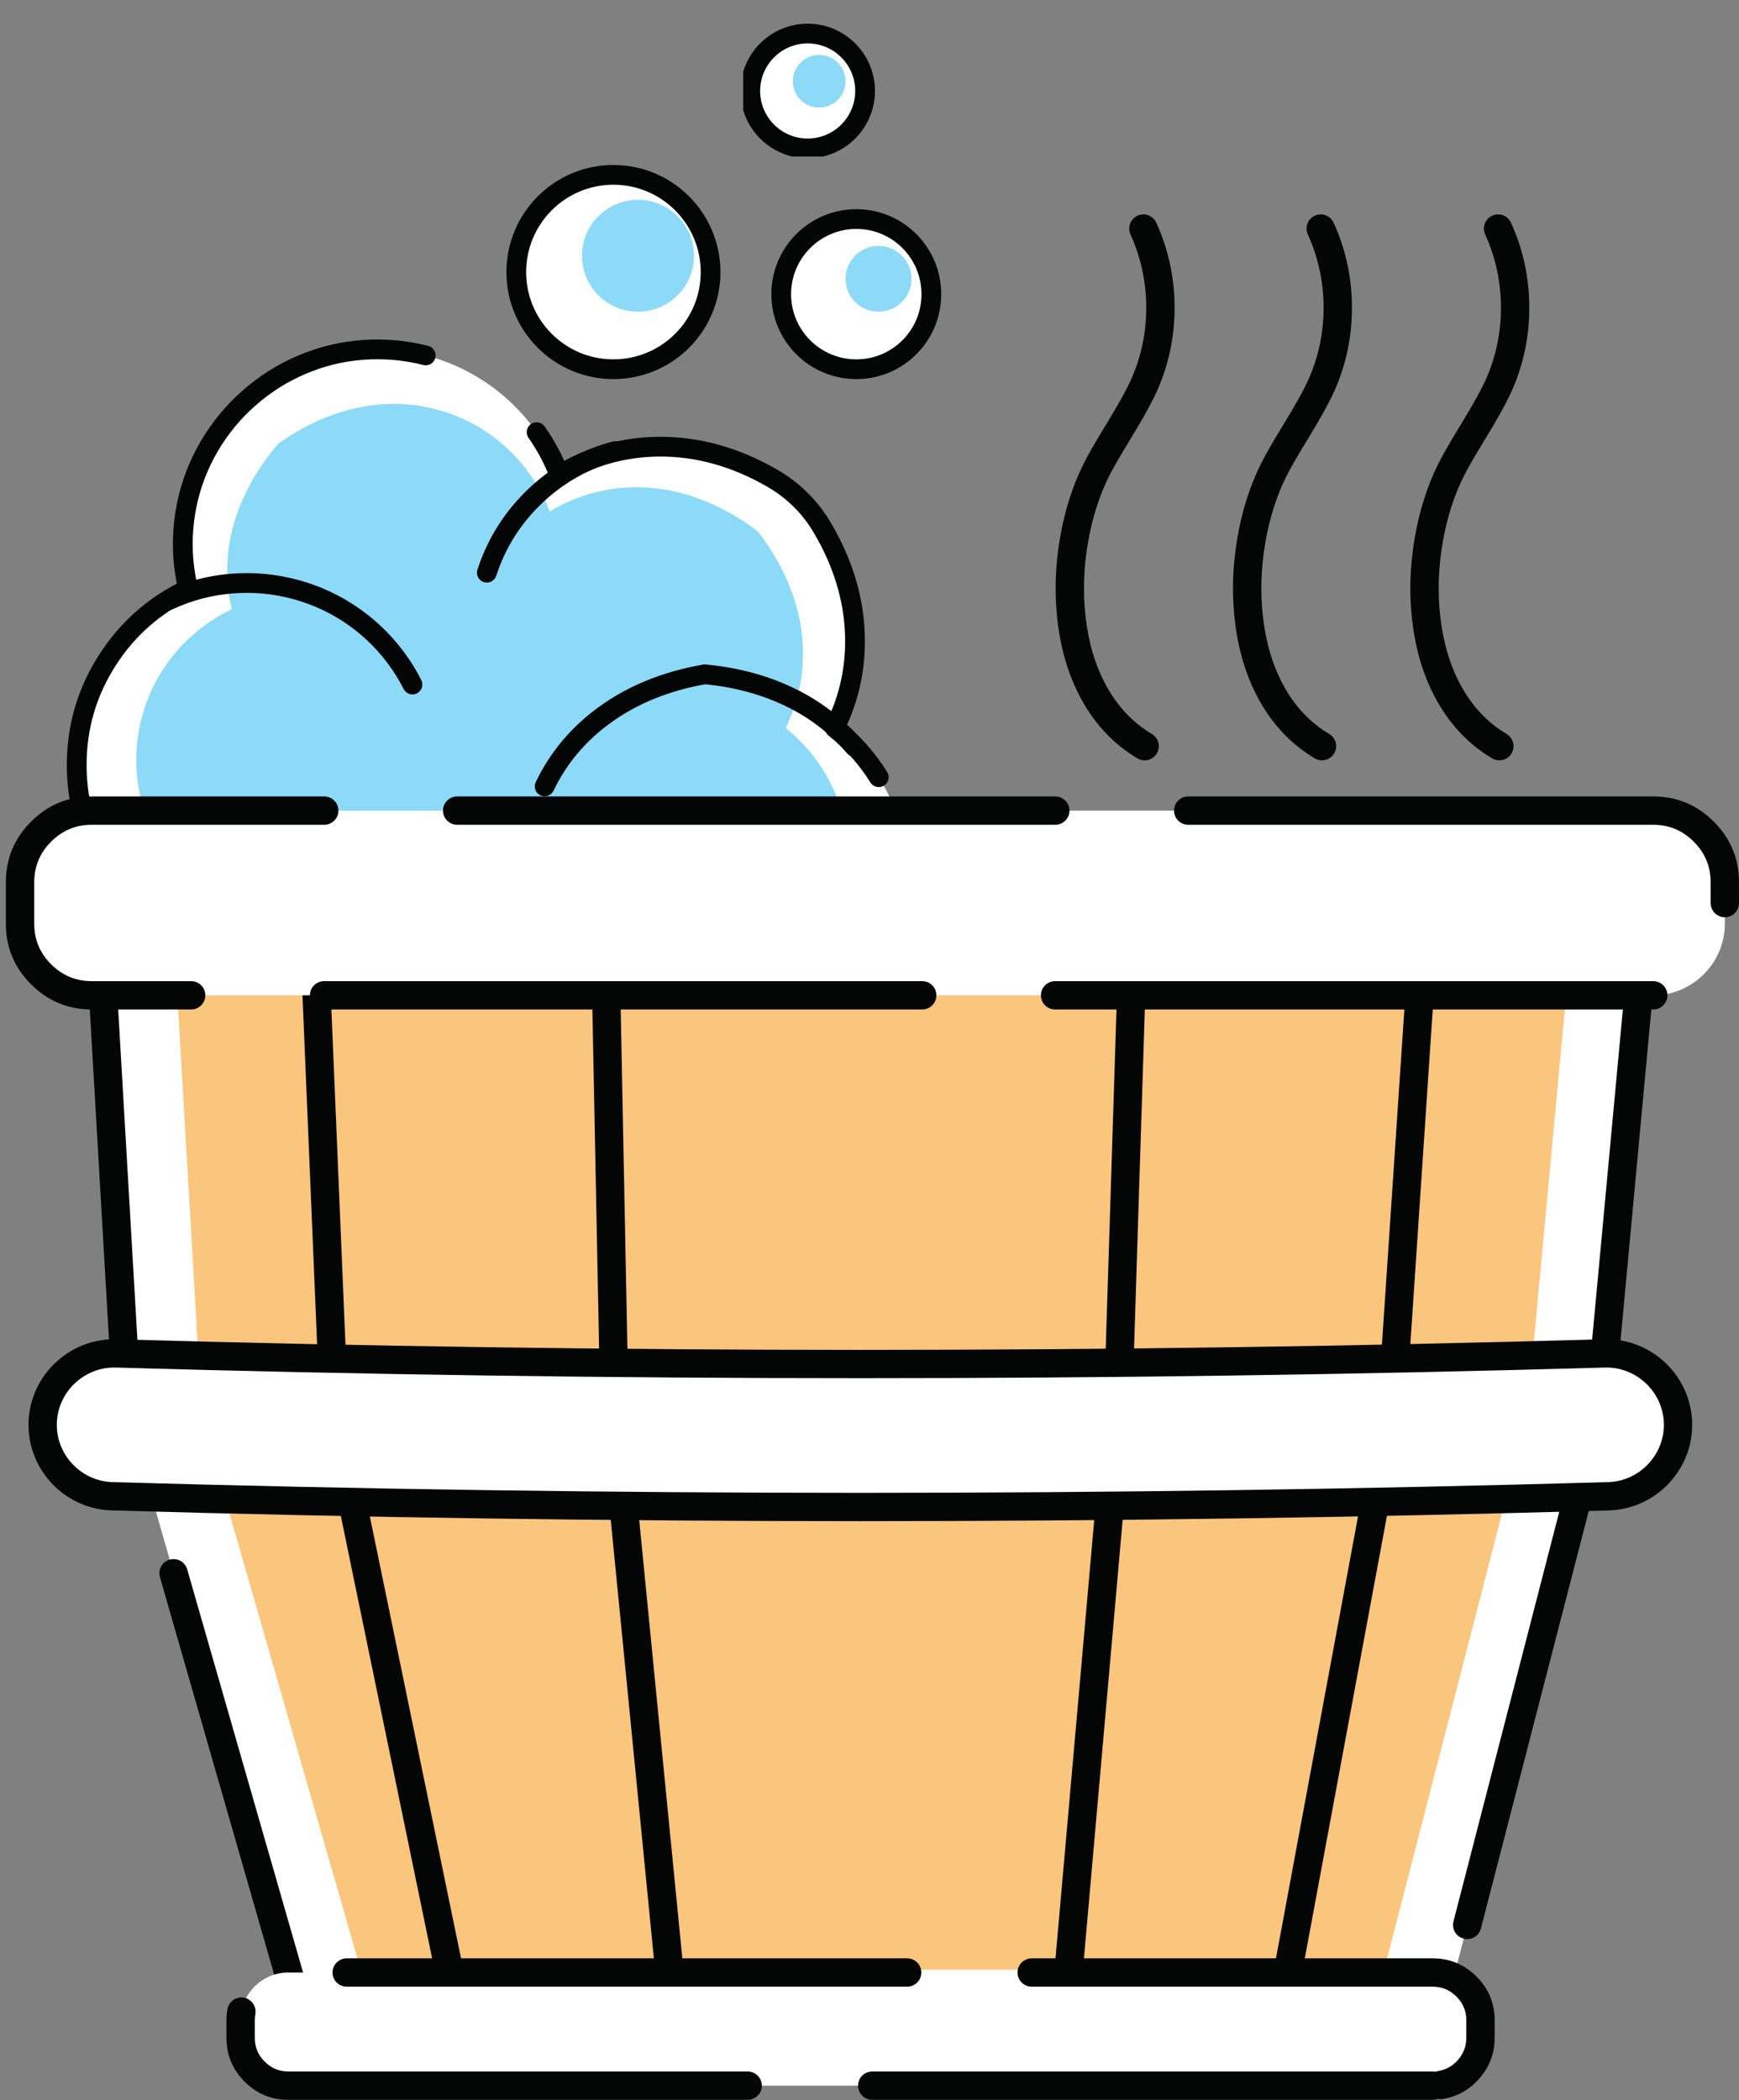
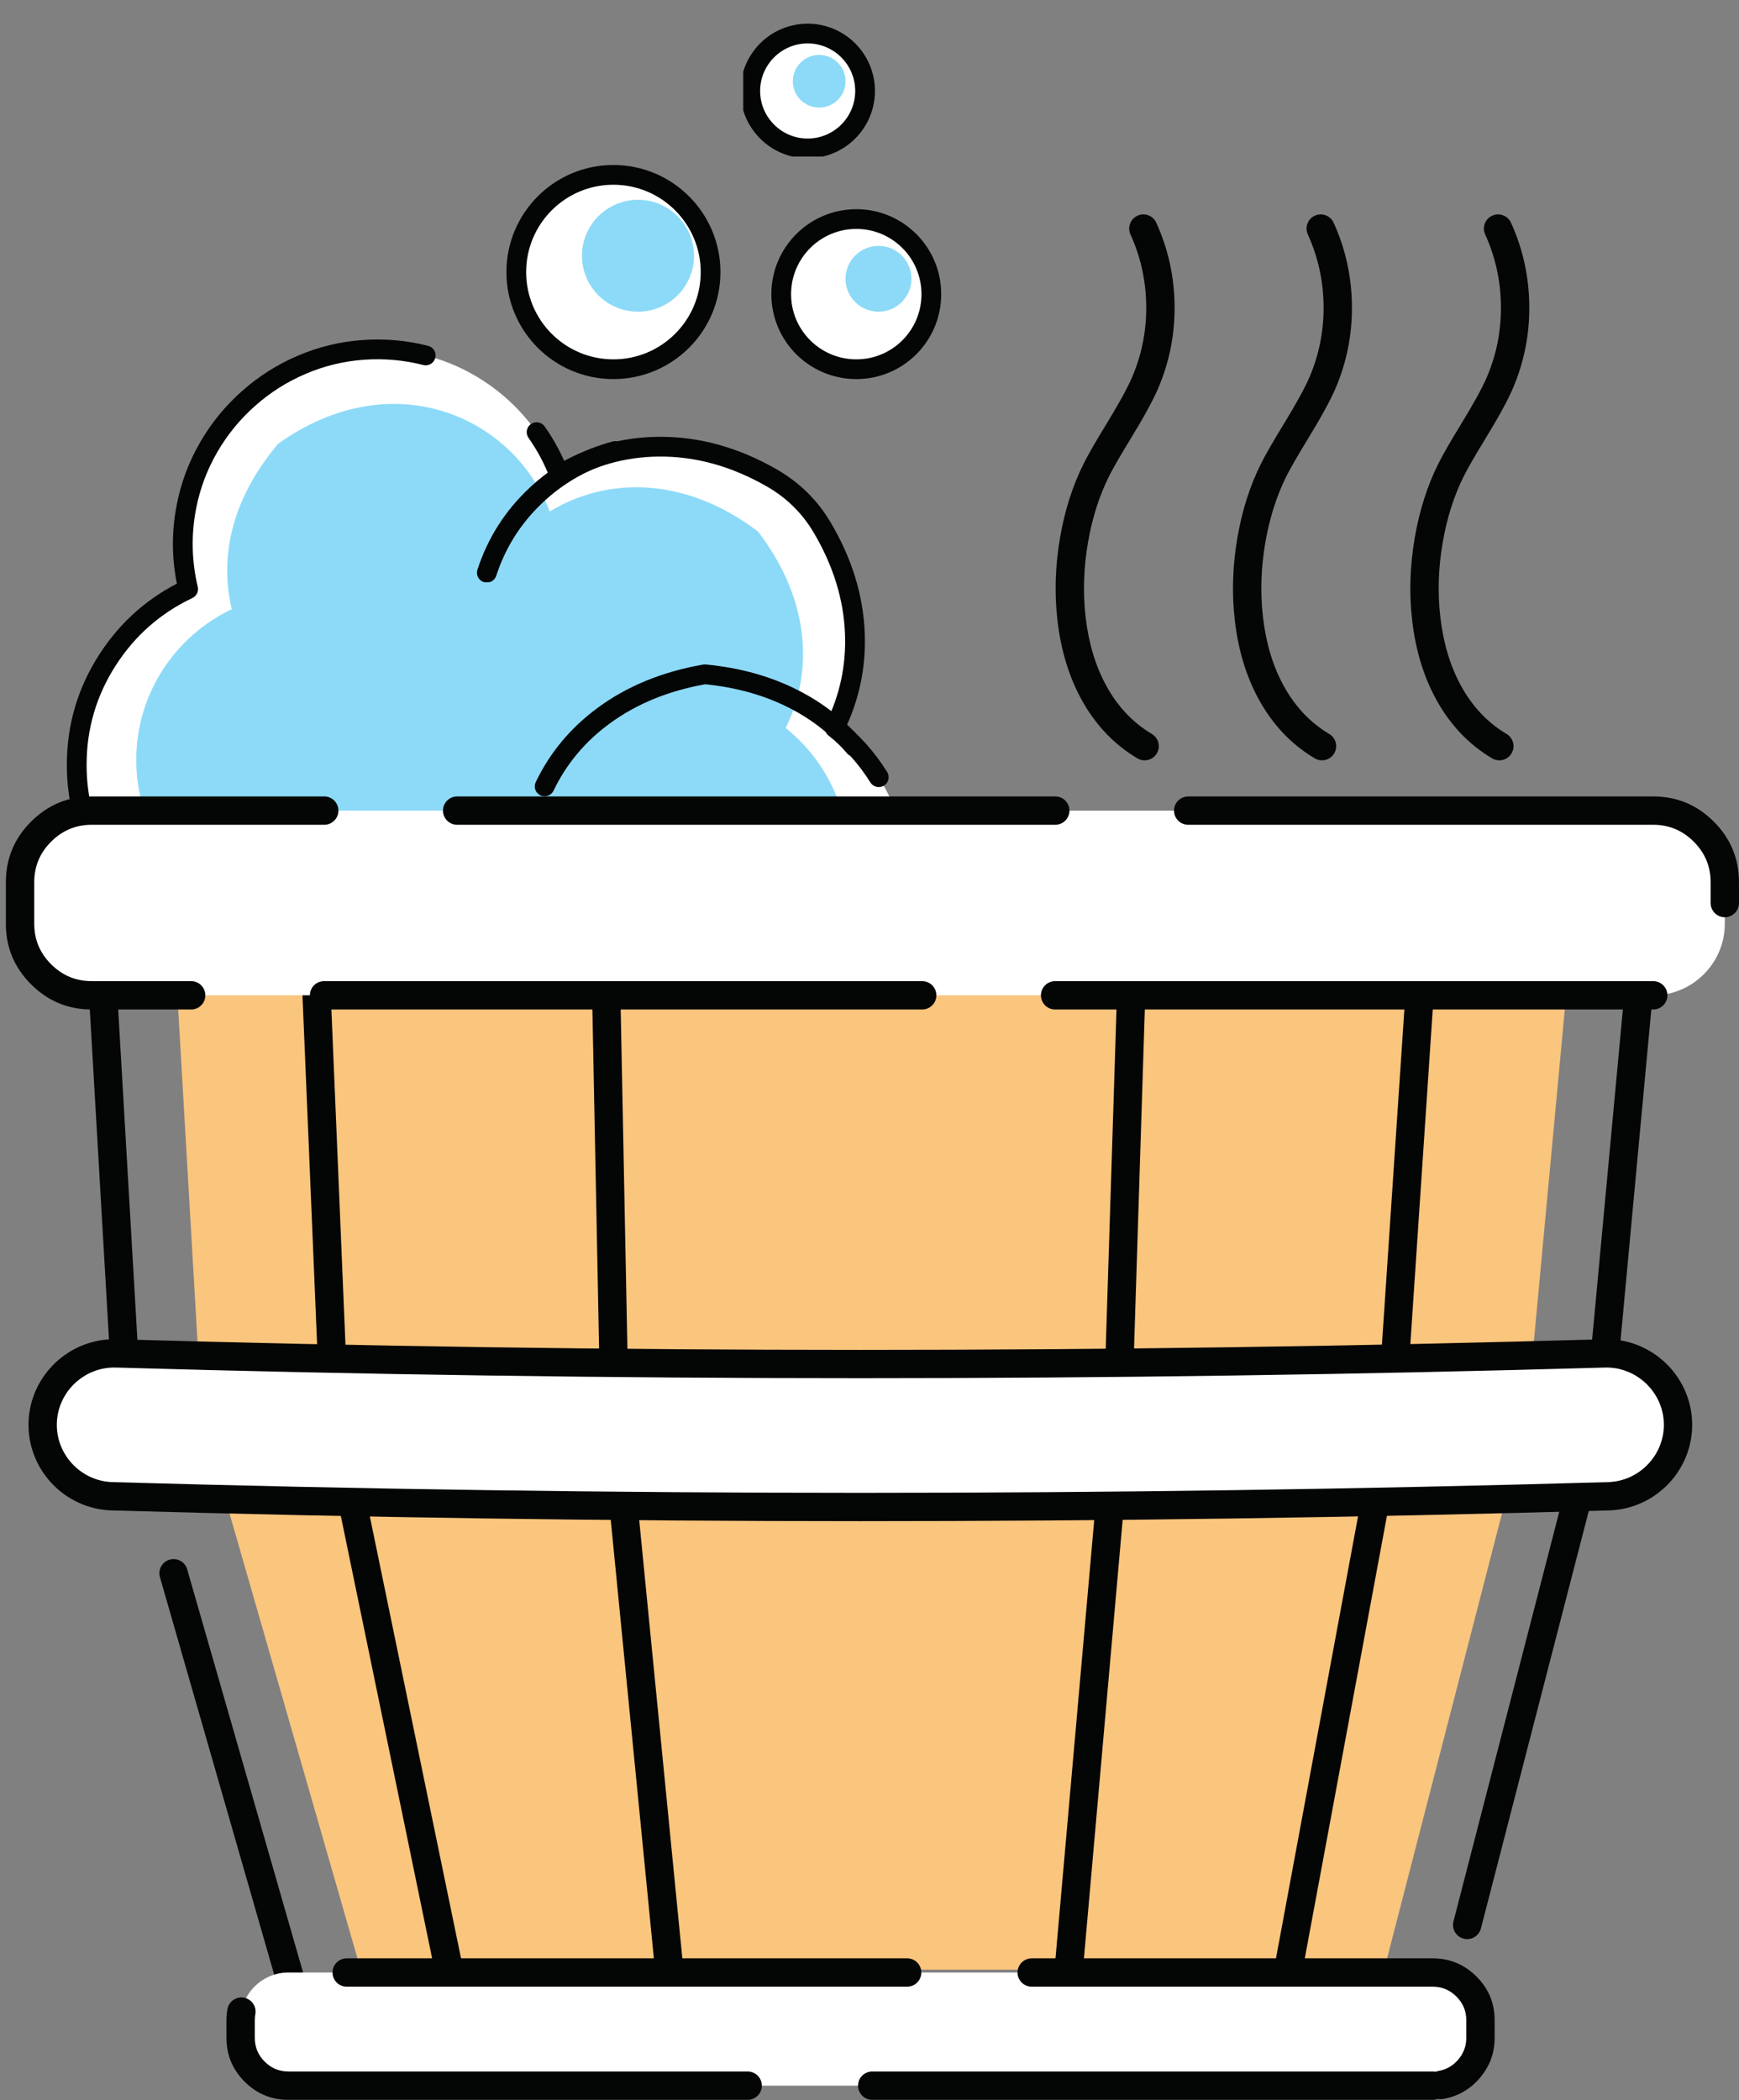
<svg xmlns="http://www.w3.org/2000/svg" zoomAndPan="magnify" preserveAspectRatio="xMidYMid meet" version="1.0" viewBox="139.85 74.38 529.15 638.87">
  <rect x="139.85" y="74.38" width="529.15" height="638.87" fill="#808080" stroke="none" />
  <defs>
    <clipPath id="ea169fb0e6">
      <path d="M 366 81 L 408 81 L 408 122 L 366 122 Z M 366 81 " clip-rule="nonzero" />
    </clipPath>
    <clipPath id="9a08d1dae3">
      <path d="M 141.16 316 L 669 316 L 669 382 L 141.16 382 Z M 141.16 316 " clip-rule="nonzero" />
    </clipPath>
    <clipPath id="aaddc6f935">
      <path d="M 208 670 L 595 670 L 595 713.25 L 208 713.25 Z M 208 670 " clip-rule="nonzero" />
    </clipPath>
  </defs>
  <path fill="#040505" d="M 490.348 297.648 C 484.535 294.191 479.895 289.266 476.418 282.875 C 473.18 276.918 471.105 270.02 470.191 262.168 C 469.332 254.762 469.566 247.188 470.898 239.438 C 472.188 231.926 474.344 225.168 477.363 219.152 C 478.609 216.676 480.73 212.996 483.715 208.117 C 487.793 201.457 490.617 196.309 492.195 192.664 C 495.66 184.637 497.344 176.195 497.254 167.34 C 497.16 158.492 495.305 150.09 491.688 142.125 C 491.57 141.867 491.43 141.625 491.266 141.395 C 491.098 141.164 490.914 140.953 490.707 140.762 C 490.5 140.566 490.277 140.395 490.035 140.246 C 489.793 140.098 489.543 139.973 489.277 139.871 C 489.012 139.773 488.738 139.699 488.461 139.656 C 488.18 139.609 487.898 139.59 487.617 139.602 C 487.332 139.609 487.055 139.648 486.777 139.711 C 486.504 139.777 486.234 139.867 485.977 139.984 C 485.719 140.102 485.477 140.242 485.246 140.406 C 485.016 140.57 484.805 140.758 484.609 140.965 C 484.418 141.172 484.246 141.395 484.098 141.633 C 483.945 141.875 483.824 142.129 483.723 142.391 C 483.625 142.656 483.551 142.93 483.504 143.207 C 483.457 143.488 483.441 143.77 483.449 144.051 C 483.461 144.336 483.496 144.613 483.562 144.891 C 483.625 145.164 483.715 145.434 483.832 145.691 C 486.949 152.551 488.547 159.797 488.625 167.43 C 488.707 175.066 487.258 182.34 484.277 189.242 C 482.863 192.516 480.223 197.305 476.359 203.617 C 473.246 208.699 471.012 212.59 469.652 215.289 C 466.25 222.062 463.832 229.629 462.395 237.98 C 460.926 246.543 460.668 254.938 461.625 263.164 C 462.664 272.117 465.07 280.059 468.836 286.988 C 473.066 294.77 478.766 300.789 485.934 305.055 C 486.18 305.199 486.434 305.32 486.699 305.414 C 486.969 305.508 487.242 305.578 487.52 305.617 C 487.801 305.656 488.082 305.672 488.367 305.656 C 488.648 305.641 488.926 305.598 489.203 305.531 C 489.477 305.461 489.742 305.363 489.996 305.242 C 490.254 305.121 490.496 304.977 490.723 304.805 C 490.949 304.637 491.156 304.445 491.348 304.238 C 491.535 304.027 491.703 303.801 491.848 303.555 C 491.992 303.312 492.113 303.059 492.207 302.793 C 492.301 302.523 492.371 302.25 492.41 301.973 C 492.449 301.691 492.465 301.41 492.449 301.129 C 492.434 300.844 492.391 300.566 492.32 300.293 C 492.254 300.02 492.156 299.754 492.035 299.496 C 491.914 299.242 491.766 299 491.598 298.773 C 491.43 298.547 491.238 298.34 491.027 298.148 C 490.816 297.961 490.59 297.793 490.348 297.648 Z M 490.348 297.648 " fill-opacity="1" fill-rule="nonzero" />
  <path fill="#040505" d="M 544.316 297.648 C 538.504 294.191 533.859 289.266 530.387 282.875 C 527.148 276.918 525.074 270.02 524.16 262.168 C 523.297 254.762 523.535 247.188 524.863 239.438 C 526.156 231.926 528.309 225.168 531.328 219.152 C 532.578 216.676 534.695 212.996 537.684 208.117 C 541.758 201.457 544.586 196.309 546.164 192.664 C 549.625 184.637 551.312 176.195 551.219 167.34 C 551.129 158.492 549.273 150.09 545.656 142.125 C 545.539 141.867 545.398 141.625 545.23 141.395 C 545.066 141.164 544.883 140.953 544.676 140.762 C 544.469 140.566 544.242 140.395 544.004 140.246 C 543.762 140.098 543.508 139.973 543.246 139.871 C 542.98 139.773 542.707 139.699 542.426 139.656 C 542.148 139.609 541.867 139.59 541.582 139.602 C 541.301 139.609 541.02 139.648 540.746 139.711 C 540.469 139.777 540.203 139.867 539.945 139.984 C 539.688 140.102 539.441 140.242 539.215 140.406 C 538.984 140.57 538.77 140.758 538.578 140.965 C 538.383 141.172 538.215 141.395 538.062 141.633 C 537.914 141.875 537.789 142.129 537.691 142.391 C 537.59 142.656 537.52 142.93 537.473 143.207 C 537.426 143.488 537.406 143.77 537.418 144.051 C 537.426 144.336 537.465 144.613 537.527 144.891 C 537.594 145.164 537.684 145.434 537.801 145.691 C 540.918 152.551 542.516 159.797 542.594 167.43 C 542.672 175.066 541.223 182.34 538.246 189.242 C 536.828 192.516 534.191 197.305 530.324 203.617 C 527.215 208.699 524.98 212.59 523.621 215.289 C 520.215 222.062 517.797 229.629 516.363 237.98 C 514.891 246.543 514.633 254.938 515.59 263.164 C 516.633 272.117 519.035 280.059 522.805 286.988 C 527.035 294.77 532.734 300.789 539.902 305.055 C 540.145 305.199 540.402 305.32 540.668 305.414 C 540.934 305.508 541.207 305.578 541.488 305.617 C 541.77 305.656 542.051 305.672 542.332 305.656 C 542.617 305.641 542.895 305.598 543.168 305.531 C 543.445 305.461 543.711 305.363 543.965 305.242 C 544.219 305.121 544.461 304.977 544.688 304.805 C 544.914 304.637 545.125 304.445 545.312 304.238 C 545.504 304.027 545.672 303.801 545.816 303.555 C 545.961 303.312 546.078 303.059 546.176 302.793 C 546.27 302.523 546.336 302.25 546.379 301.973 C 546.418 301.691 546.43 301.41 546.418 301.129 C 546.402 300.844 546.359 300.566 546.289 300.293 C 546.219 300.02 546.125 299.754 546.004 299.496 C 545.879 299.242 545.734 299 545.566 298.773 C 545.395 298.547 545.207 298.34 544.996 298.148 C 544.785 297.961 544.559 297.793 544.316 297.648 Z M 544.316 297.648 " fill-opacity="1" fill-rule="nonzero" />
  <path fill="#040505" d="M 598.281 297.648 C 592.473 294.191 587.828 289.266 584.352 282.875 C 581.113 276.918 579.039 270.02 578.129 262.168 C 577.266 254.762 577.5 247.188 578.832 239.438 C 580.121 231.926 582.277 225.168 585.297 219.152 C 586.547 216.676 588.664 212.996 591.652 208.117 C 595.727 201.457 598.555 196.309 600.129 192.664 C 603.594 184.637 605.277 176.195 605.188 167.34 C 605.094 158.492 603.242 150.09 599.621 142.125 C 599.508 141.867 599.363 141.625 599.199 141.395 C 599.035 141.164 598.848 140.953 598.641 140.762 C 598.434 140.566 598.211 140.395 597.969 140.246 C 597.73 140.098 597.477 139.973 597.211 139.871 C 596.945 139.773 596.676 139.699 596.395 139.656 C 596.117 139.609 595.836 139.59 595.551 139.602 C 595.27 139.609 594.988 139.648 594.715 139.711 C 594.438 139.777 594.172 139.867 593.914 139.984 C 593.656 140.102 593.41 140.242 593.18 140.406 C 592.949 140.57 592.738 140.758 592.547 140.965 C 592.352 141.172 592.18 141.395 592.031 141.633 C 591.883 141.875 591.758 142.129 591.656 142.391 C 591.559 142.656 591.484 142.93 591.441 143.207 C 591.395 143.488 591.375 143.77 591.387 144.051 C 591.395 144.336 591.43 144.613 591.496 144.891 C 591.559 145.164 591.652 145.434 591.77 145.691 C 594.883 152.551 596.48 159.797 596.562 167.43 C 596.641 175.066 595.191 182.34 592.215 189.242 C 590.797 192.516 588.156 197.305 584.293 203.617 C 581.184 208.699 578.945 212.59 577.586 215.289 C 574.184 222.062 571.766 229.629 570.332 237.98 C 568.859 246.543 568.602 254.938 569.559 263.164 C 570.602 272.117 573.004 280.059 576.773 286.988 C 581.004 294.77 586.703 300.789 593.871 305.055 C 594.113 305.199 594.367 305.32 594.637 305.414 C 594.902 305.508 595.176 305.578 595.457 305.617 C 595.738 305.656 596.02 305.672 596.301 305.656 C 596.582 305.641 596.863 305.598 597.137 305.531 C 597.41 305.461 597.676 305.363 597.934 305.242 C 598.188 305.121 598.43 304.977 598.656 304.805 C 598.883 304.637 599.09 304.445 599.281 304.238 C 599.473 304.027 599.637 303.801 599.781 303.555 C 599.926 303.312 600.047 303.059 600.141 302.793 C 600.238 302.523 600.305 302.25 600.344 301.973 C 600.387 301.691 600.398 301.41 600.383 301.129 C 600.367 300.844 600.328 300.566 600.258 300.293 C 600.188 300.02 600.094 299.754 599.969 299.496 C 599.848 299.242 599.703 299 599.535 298.773 C 599.363 298.547 599.176 298.34 598.965 298.148 C 598.754 297.961 598.527 297.793 598.281 297.648 Z M 598.281 297.648 " fill-opacity="1" fill-rule="nonzero" />
  <path fill="#ffffff" d="M 163.195 307.062 C 163.195 283.461 177.066 263.062 197.098 253.574 C 195.227 245.676 194.875 237.207 196.59 228.418 C 201.668 202.438 224.02 182.641 250.461 180.801 C 277.574 178.93 301.098 195.301 310.051 218.871 C 327.699 208.117 351.383 206.34 374.809 219.82 C 381.062 223.438 386.332 228.609 390.016 234.828 C 402.906 256.59 402.398 278.543 393.824 295.77 C 407.445 306.586 416.176 323.305 416.176 342.02 C 416.176 365.305 402.715 385.449 383.16 395.094 C 372.047 405.531 357.16 411.973 340.809 411.973 L 251.984 411.973 C 220.242 411.973 193.891 387.734 190.496 356.898 C 174.082 346.398 163.195 328 163.195 307.062 " fill-opacity="1" fill-rule="nonzero" />
  <path fill="#040505" d="M 300.664 207.559 C 303.375 211.414 305.57 215.543 307.238 219.938 C 307.379 220.309 307.586 220.641 307.859 220.93 C 308.133 221.219 308.453 221.449 308.816 221.609 C 309.18 221.773 309.559 221.863 309.957 221.875 C 310.355 221.887 310.742 221.82 311.117 221.68 C 311.289 221.613 311.457 221.531 311.613 221.438 C 320.398 216.082 329.957 213.359 340.289 213.262 C 351.504 213.156 362.512 216.211 373.309 222.426 C 379.258 225.867 383.965 230.512 387.43 236.359 C 393.367 246.387 396.547 256.641 396.965 267.117 C 397.348 276.742 395.402 285.848 391.133 294.43 C 390.98 294.738 390.883 295.062 390.84 295.406 C 390.801 295.746 390.816 296.086 390.891 296.422 C 390.965 296.758 391.094 297.07 391.277 297.363 C 391.457 297.652 391.684 297.906 391.953 298.121 C 397.023 302.145 401.27 306.902 404.695 312.391 C 404.906 312.727 405.176 313.012 405.5 313.242 C 405.824 313.477 406.18 313.637 406.566 313.727 C 406.957 313.816 407.348 313.828 407.738 313.762 C 408.133 313.695 408.5 313.559 408.836 313.348 C 409.176 313.137 409.461 312.867 409.691 312.543 C 409.926 312.219 410.086 311.863 410.176 311.477 C 410.266 311.09 410.277 310.699 410.211 310.305 C 410.145 309.91 410.008 309.547 409.797 309.207 C 406.004 303.137 401.305 297.871 395.695 293.418 L 393.824 295.77 L 396.52 297.105 C 401.246 287.605 403.398 277.531 402.973 266.879 C 402.516 255.391 399.059 244.195 392.605 233.297 C 388.605 226.547 383.176 221.188 376.309 217.219 C 364.566 210.461 352.543 207.137 340.234 207.254 C 328.797 207.359 318.215 210.379 308.484 216.305 L 310.047 218.871 L 312.859 217.805 C 311.012 212.938 308.586 208.371 305.582 204.102 C 305.352 203.777 305.07 203.508 304.734 203.293 C 304.395 203.078 304.031 202.938 303.637 202.871 C 303.246 202.801 302.855 202.812 302.465 202.898 C 302.078 202.984 301.719 203.145 301.395 203.371 C 301.066 203.602 300.797 203.883 300.582 204.219 C 300.371 204.559 300.227 204.922 300.16 205.312 C 300.09 205.707 300.102 206.098 300.188 206.484 C 300.273 206.875 300.434 207.23 300.664 207.559 Z M 412.527 350.516 C 411.145 359.648 407.695 367.938 402.184 375.383 C 396.762 382.711 389.977 388.383 381.828 392.398 C 381.559 392.531 381.316 392.699 381.098 392.906 C 375.699 397.98 369.602 401.898 362.812 404.664 C 355.773 407.531 348.438 408.969 340.809 408.969 L 255.883 408.969 C 255.48 408.969 255.098 409.043 254.73 409.195 C 254.363 409.348 254.035 409.566 253.754 409.848 C 253.473 410.129 253.254 410.453 253.102 410.82 C 252.949 411.191 252.875 411.574 252.875 411.973 C 252.875 412.371 252.949 412.754 253.102 413.121 C 253.254 413.488 253.473 413.816 253.754 414.098 C 254.035 414.379 254.363 414.594 254.73 414.746 C 255.098 414.898 255.48 414.977 255.883 414.977 L 340.809 414.977 C 349.223 414.977 357.316 413.395 365.082 410.23 C 372.562 407.184 379.273 402.867 385.219 397.285 L 383.16 395.094 L 384.488 397.789 C 393.508 393.34 401.02 387.062 407.02 378.957 C 413.121 370.711 416.941 361.531 418.477 351.418 C 418.535 351.023 418.516 350.633 418.422 350.246 C 418.324 349.859 418.16 349.508 417.922 349.188 C 417.688 348.863 417.398 348.602 417.055 348.395 C 416.715 348.191 416.348 348.059 415.953 347.996 C 415.559 347.938 415.168 347.957 414.781 348.051 C 414.395 348.145 414.039 348.312 413.719 348.547 C 413.398 348.785 413.133 349.074 412.93 349.414 C 412.723 349.754 412.59 350.125 412.527 350.516 Z M 218.094 398.152 C 211.289 393.328 205.742 387.344 201.457 380.199 C 197.07 372.883 194.414 365.004 193.484 356.57 C 193.434 356.121 193.289 355.699 193.051 355.316 C 192.809 354.93 192.5 354.613 192.117 354.367 C 184.18 349.293 177.914 342.645 173.312 334.43 C 168.57 325.953 166.199 316.832 166.199 307.062 L 160.188 307.062 L 166.199 307.062 C 166.199 296.027 169.188 285.891 175.16 276.656 C 180.98 267.656 188.723 260.867 198.387 256.293 C 198.695 256.145 198.973 255.949 199.219 255.707 C 199.461 255.465 199.66 255.188 199.809 254.879 C 199.957 254.566 200.051 254.242 200.086 253.898 C 200.125 253.555 200.102 253.219 200.023 252.883 C 198.145 244.949 197.98 236.988 199.543 228.996 C 200.73 222.914 202.895 217.18 206.031 211.789 C 209.094 206.527 212.918 201.867 217.508 197.809 C 222.098 193.746 227.191 190.52 232.785 188.129 C 238.527 185.672 244.488 184.23 250.672 183.801 C 256.801 183.375 262.789 183.914 268.641 185.41 C 269.027 185.508 269.418 185.531 269.812 185.473 C 270.207 185.418 270.578 185.289 270.922 185.086 C 271.262 184.883 271.555 184.621 271.793 184.301 C 272.031 183.98 272.203 183.629 272.301 183.242 C 272.398 182.859 272.422 182.469 272.363 182.074 C 272.309 181.68 272.176 181.309 271.973 180.969 C 271.77 180.625 271.512 180.332 271.191 180.094 C 270.871 179.855 270.52 179.688 270.133 179.59 C 263.652 177.93 257.027 177.336 250.254 177.805 C 243.395 178.281 236.781 179.883 230.418 182.602 C 224.23 185.25 218.598 188.816 213.523 193.309 C 208.449 197.793 204.219 202.949 200.832 208.766 C 197.355 214.742 194.957 221.102 193.641 227.844 C 191.914 236.688 192.09 245.496 194.172 254.27 L 197.098 253.574 L 195.809 250.859 C 185.113 255.926 176.547 263.438 170.109 273.395 C 163.496 283.625 160.188 294.848 160.188 307.062 C 160.188 307.461 160.262 307.844 160.414 308.211 C 160.566 308.578 160.785 308.906 161.066 309.188 C 161.348 309.469 161.676 309.684 162.043 309.836 C 162.41 309.992 162.793 310.066 163.195 310.066 C 163.594 310.066 163.977 309.992 164.344 309.836 C 164.711 309.684 165.039 309.469 165.32 309.188 C 165.602 308.906 165.82 308.578 165.973 308.211 C 166.125 307.844 166.199 307.461 166.199 307.062 C 166.199 306.664 166.125 306.281 165.973 305.914 C 165.82 305.543 165.602 305.219 165.32 304.938 C 165.039 304.656 164.711 304.438 164.344 304.285 C 163.977 304.133 163.594 304.059 163.195 304.059 C 162.793 304.059 162.41 304.133 162.043 304.285 C 161.676 304.438 161.348 304.656 161.066 304.938 C 160.785 305.219 160.566 305.543 160.414 305.914 C 160.262 306.281 160.188 306.664 160.188 307.062 C 160.188 317.875 162.812 327.977 168.066 337.359 C 173.156 346.453 180.09 353.812 188.875 359.43 L 190.496 356.898 L 187.508 357.227 C 188.531 366.531 191.461 375.219 196.301 383.289 C 201.016 391.152 207.121 397.742 214.617 403.055 C 214.941 403.285 215.297 403.445 215.688 403.531 C 216.074 403.621 216.465 403.633 216.859 403.566 C 217.254 403.5 217.617 403.359 217.957 403.148 C 218.293 402.934 218.578 402.668 218.809 402.34 C 219.039 402.016 219.199 401.66 219.285 401.273 C 219.375 400.883 219.387 400.492 219.32 400.102 C 219.254 399.707 219.113 399.344 218.902 399.004 C 218.688 398.668 218.422 398.383 218.094 398.152 Z M 218.094 398.152 " fill-opacity="1" fill-rule="nonzero" />
  <path fill="#8cdaf7" d="M 181.32 305.539 C 181.32 285.301 193.227 267.82 210.367 259.699 C 206.781 244.566 209.734 226.863 224.461 209.387 C 259.129 184.609 296.113 200.914 307.129 229.973 C 324.207 219.57 347.922 218.965 370.461 236.031 C 386.652 257.098 387.254 279.082 378.906 295.832 C 390.555 305.125 398.016 319.434 398.016 335.484 C 398.016 355.41 386.523 372.668 369.762 380.945 C 360.238 389.859 347.477 395.379 333.477 395.379 L 257.414 395.379 C 230.207 395.379 207.637 374.633 204.719 348.207 C 190.652 339.199 181.32 323.465 181.32 305.539 " fill-opacity="1" fill-rule="nonzero" />
  <path fill="#ffffff" d="M 356.969 156.469 C 356.969 172.809 343.699 186.035 327.352 186.035 C 311 186.035 297.762 172.809 297.762 156.469 C 297.762 140.133 311 126.871 327.352 126.871 C 343.699 126.871 356.969 140.133 356.969 156.469 " fill-opacity="1" fill-rule="nonzero" />
  <path stroke-linecap="round" transform="matrix(0.317, 0, 0, -0.317, -269.594, 1070.774)" fill="none" stroke-linejoin="round" d="M 1973.7 2882.105 C 1973.7 2830.598 1931.9 2788.905 1880.404 2788.905 C 1828.896 2788.905 1787.195 2830.598 1787.195 2882.105 C 1787.195 2933.6 1828.896 2975.404 1880.404 2975.404 C 1931.9 2975.404 1973.7 2933.6 1973.7 2882.105 Z M 1973.7 2882.105 " stroke="#040505" stroke-width="18.943" stroke-opacity="1" stroke-miterlimit="10" />
  <path fill="#ffffff" d="M 404.047 101.336 C 404.047 110.98 396.207 118.816 386.555 118.816 C 376.906 118.816 369.062 110.98 369.062 101.336 C 369.062 91.691 376.906 83.855 386.555 83.855 C 396.207 83.855 404.047 91.691 404.047 101.336 " fill-opacity="1" fill-rule="nonzero" />
  <g clip-path="url(#ea169fb0e6)">
    <path stroke-linecap="round" transform="matrix(0.317, 0, 0, -0.317, -269.594, 1070.774)" fill="none" stroke-linejoin="round" d="M 2121.998 3055.896 C 2121.998 3025.495 2097.302 3000.794 2066.897 3000.794 C 2036.504 3000.794 2011.796 3025.495 2011.796 3055.896 C 2011.796 3086.298 2036.504 3110.999 2066.897 3110.999 C 2097.302 3110.999 2121.998 3086.298 2121.998 3055.896 Z M 2121.998 3055.896 " stroke="#040505" stroke-width="18.943" stroke-opacity="1" stroke-miterlimit="10" />
  </g>
  <path fill="#ffffff" d="M 424.238 163.195 C 424.238 175.82 414.016 186.035 401.383 186.035 C 388.746 186.035 378.492 175.82 378.492 163.195 C 378.492 150.57 388.746 140.324 401.383 140.324 C 414.016 140.324 424.238 150.57 424.238 163.195 " fill-opacity="1" fill-rule="nonzero" />
  <path stroke-linecap="round" transform="matrix(0.317, 0, 0, -0.317, -269.594, 1070.774)" fill="none" stroke-linejoin="round" d="M 2185.602 2860.901 C 2185.602 2821.104 2153.4 2788.905 2113.606 2788.905 C 2073.8 2788.905 2041.5 2821.104 2041.5 2860.901 C 2041.5 2900.698 2073.8 2932.996 2113.606 2932.996 C 2153.4 2932.996 2185.602 2900.698 2185.602 2860.901 Z M 2185.602 2860.901 " stroke="#040505" stroke-width="18.943" stroke-opacity="1" stroke-miterlimit="10" />
  <path fill="#040505" d="M 308.285 314.895 C 312.172 306.773 317.863 299.969 325.359 294.473 C 333.566 288.453 343.387 284.445 354.82 282.453 L 354.301 279.492 L 354.02 282.484 C 363.555 283.387 372.129 285.75 379.738 289.578 C 386.773 293.117 392.715 297.762 397.559 303.508 C 397.812 303.812 398.121 304.059 398.473 304.242 C 398.828 304.426 399.203 304.535 399.602 304.566 C 399.996 304.602 400.387 304.559 400.766 304.438 C 401.145 304.316 401.488 304.129 401.793 303.871 C 402.098 303.617 402.344 303.309 402.527 302.957 C 402.711 302.602 402.82 302.227 402.852 301.832 C 402.887 301.434 402.844 301.047 402.723 300.664 C 402.602 300.285 402.414 299.945 402.156 299.637 C 396.785 293.262 390.211 288.117 382.445 284.211 C 374.16 280.043 364.875 277.473 354.586 276.504 C 354.316 276.477 354.051 276.488 353.785 276.535 C 341.43 278.688 330.766 283.051 321.801 289.625 C 313.496 295.715 307.184 303.273 302.859 312.301 C 302.688 312.66 302.59 313.039 302.57 313.438 C 302.547 313.832 302.605 314.219 302.738 314.598 C 302.871 314.973 303.07 315.309 303.336 315.605 C 303.602 315.902 303.914 316.137 304.273 316.309 C 304.633 316.48 305.012 316.574 305.41 316.598 C 305.809 316.617 306.195 316.562 306.574 316.43 C 306.949 316.297 307.285 316.098 307.582 315.832 C 307.879 315.566 308.113 315.254 308.285 314.895 Z M 308.285 314.895 " fill-opacity="1" fill-rule="nonzero" />
-   <path fill="#040505" d="M 290.844 249.527 C 293.66 240.887 298.391 233.449 305.035 227.207 C 311.59 221.051 319.191 216.809 327.848 214.477 C 328.23 214.371 328.582 214.199 328.898 213.953 C 329.215 213.711 329.473 213.418 329.672 213.07 C 329.871 212.727 329.996 212.355 330.047 211.961 C 330.098 211.566 330.07 211.176 329.969 210.793 C 329.863 210.406 329.691 210.059 329.445 209.742 C 329.203 209.426 328.91 209.168 328.562 208.969 C 328.219 208.77 327.848 208.645 327.453 208.594 C 327.055 208.543 326.668 208.57 326.281 208.672 C 316.656 211.266 308.203 215.984 300.918 222.828 C 293.523 229.773 288.262 238.051 285.125 247.664 C 285.004 248.043 284.957 248.43 284.988 248.828 C 285.02 249.227 285.125 249.602 285.305 249.957 C 285.484 250.312 285.727 250.621 286.031 250.879 C 286.332 251.137 286.676 251.328 287.055 251.453 C 287.434 251.574 287.82 251.621 288.219 251.59 C 288.617 251.559 288.992 251.453 289.348 251.273 C 289.703 251.094 290.012 250.852 290.27 250.547 C 290.531 250.246 290.723 249.906 290.844 249.527 Z M 290.844 249.527 " fill-opacity="1" fill-rule="nonzero" />
-   <path fill="#040505" d="M 192.492 259.664 C 198.266 256.984 204.332 255.395 210.684 254.891 C 216.898 254.398 223.02 254.973 229.051 256.609 C 235.117 258.262 240.711 260.887 245.828 264.488 C 251.121 268.219 255.605 272.789 259.273 278.199 C 260.574 280.113 261.703 282.031 262.66 283.945 C 262.84 284.305 263.078 284.613 263.379 284.875 C 263.684 285.133 264.023 285.328 264.398 285.453 C 264.777 285.578 265.168 285.629 265.562 285.602 C 265.961 285.57 266.34 285.469 266.695 285.289 C 267.051 285.113 267.359 284.871 267.621 284.57 C 267.883 284.27 268.078 283.93 268.203 283.555 C 268.328 283.176 268.379 282.789 268.352 282.391 C 268.32 281.992 268.219 281.617 268.039 281.258 C 266.965 279.105 265.699 276.961 264.254 274.824 C 260.172 268.809 255.184 263.727 249.293 259.578 C 243.598 255.566 237.379 252.645 230.629 250.812 C 223.926 248.988 217.121 248.352 210.211 248.898 C 203.141 249.461 196.391 251.23 189.961 254.215 C 189.598 254.383 189.281 254.613 189.012 254.906 C 188.742 255.199 188.539 255.531 188.402 255.906 C 188.266 256.281 188.203 256.668 188.223 257.062 C 188.238 257.461 188.328 257.844 188.496 258.203 C 188.664 258.566 188.895 258.879 189.188 259.148 C 189.484 259.422 189.816 259.625 190.191 259.762 C 190.566 259.898 190.953 259.957 191.352 259.941 C 191.75 259.926 192.129 259.832 192.492 259.664 Z M 192.492 259.664 " fill-opacity="1" fill-rule="nonzero" />
+   <path fill="#040505" d="M 290.844 249.527 C 293.66 240.887 298.391 233.449 305.035 227.207 C 311.59 221.051 319.191 216.809 327.848 214.477 C 328.23 214.371 328.582 214.199 328.898 213.953 C 329.215 213.711 329.473 213.418 329.672 213.07 C 329.871 212.727 329.996 212.355 330.047 211.961 C 330.098 211.566 330.07 211.176 329.969 210.793 C 329.863 210.406 329.691 210.059 329.445 209.742 C 329.203 209.426 328.91 209.168 328.562 208.969 C 328.219 208.77 327.848 208.645 327.453 208.594 C 327.055 208.543 326.668 208.57 326.281 208.672 C 316.656 211.266 308.203 215.984 300.918 222.828 C 293.523 229.773 288.262 238.051 285.125 247.664 C 285.004 248.043 284.957 248.43 284.988 248.828 C 285.02 249.227 285.125 249.602 285.305 249.957 C 285.484 250.312 285.727 250.621 286.031 250.879 C 286.332 251.137 286.676 251.328 287.055 251.453 C 288.617 251.559 288.992 251.453 289.348 251.273 C 289.703 251.094 290.012 250.852 290.27 250.547 C 290.531 250.246 290.723 249.906 290.844 249.527 Z M 290.844 249.527 " fill-opacity="1" fill-rule="nonzero" />
  <path fill="#8cdaf7" d="M 351.031 152.188 C 351.031 161.578 343.383 169.191 333.984 169.191 C 324.555 169.191 316.938 161.578 316.938 152.188 C 316.938 142.797 324.555 135.152 333.984 135.152 C 343.383 135.152 351.031 142.797 351.031 152.188 " fill-opacity="1" fill-rule="nonzero" />
  <path fill="#8cdaf7" d="M 417.191 159.199 C 417.191 164.719 412.684 169.191 407.16 169.191 C 401.602 169.191 397.129 164.719 397.129 159.199 C 397.129 153.68 401.602 149.176 407.16 149.176 C 412.684 149.176 417.191 153.68 417.191 159.199 " fill-opacity="1" fill-rule="nonzero" />
  <path fill="#8cdaf7" d="M 397.129 99.113 C 397.129 103.523 393.539 107.109 389.094 107.109 C 384.684 107.109 381.094 103.523 381.094 99.113 C 381.094 94.672 384.684 91.09 389.094 91.09 C 393.539 91.09 397.129 94.672 397.129 99.113 " fill-opacity="1" fill-rule="nonzero" />
-   <path fill="#ffffff" d="M 578.363 690.695 L 232.273 690.695 L 178.621 504 L 169.543 348.145 L 641.094 348.145 L 626.586 504 L 578.363 690.695 " fill-opacity="1" fill-rule="nonzero" />
  <path stroke-linecap="round" transform="matrix(0.317, 0, 0, -0.317, -269.594, 1070.774)" fill="none" stroke-linejoin="round" d="M 2671.102 1198.098 L 2671.102 1198.098 " stroke="#040505" stroke-width="27.173" stroke-opacity="1" stroke-miterlimit="4" />
-   <path fill="#040505" d="M 578.363 686.383 L 436.781 686.383 C 436.5 686.383 436.219 686.41 435.941 686.469 C 435.664 686.523 435.395 686.605 435.133 686.711 C 434.871 686.82 434.621 686.953 434.387 687.109 C 434.148 687.27 433.934 687.445 433.73 687.648 C 433.531 687.848 433.352 688.066 433.195 688.301 C 433.039 688.535 432.906 688.785 432.797 689.047 C 432.688 689.309 432.605 689.574 432.551 689.855 C 432.496 690.133 432.469 690.41 432.469 690.695 C 432.469 690.977 432.496 691.258 432.551 691.535 C 432.605 691.812 432.688 692.082 432.797 692.344 C 432.906 692.605 433.039 692.855 433.195 693.09 C 433.352 693.324 433.531 693.543 433.73 693.742 C 433.934 693.941 434.148 694.121 434.387 694.277 C 434.621 694.434 434.871 694.566 435.133 694.676 C 435.395 694.785 435.664 694.867 435.941 694.922 C 436.219 694.977 436.5 695.004 436.781 695.004 L 578.363 695.004 C 578.645 695.004 578.926 694.977 579.203 694.922 C 579.48 694.867 579.75 694.785 580.012 694.676 C 580.273 694.566 580.523 694.434 580.758 694.277 C 580.996 694.121 581.211 693.941 581.414 693.742 C 581.613 693.543 581.793 693.324 581.949 693.09 C 582.105 692.855 582.238 692.605 582.348 692.344 C 582.457 692.082 582.539 691.812 582.594 691.535 C 582.648 691.258 582.676 690.977 582.676 690.695 C 582.676 690.41 582.648 690.133 582.594 689.855 C 582.539 689.578 582.457 689.309 582.348 689.047 C 582.238 688.785 582.105 688.535 581.949 688.301 C 581.793 688.066 581.613 687.848 581.414 687.648 C 581.211 687.445 580.996 687.27 580.758 687.109 C 580.523 686.953 580.273 686.82 580.012 686.711 C 579.75 686.605 579.48 686.523 579.203 686.469 C 578.926 686.41 578.645 686.383 578.363 686.383 Z M 578.363 686.383 " fill-opacity="1" fill-rule="nonzero" />
  <path fill="#040505" d="M 405.316 686.383 L 263.738 686.383 C 263.453 686.383 263.172 686.41 262.895 686.469 C 262.617 686.523 262.348 686.605 262.086 686.711 C 261.824 686.82 261.574 686.953 261.34 687.109 C 261.105 687.27 260.887 687.445 260.688 687.648 C 260.484 687.848 260.309 688.066 260.148 688.301 C 259.992 688.535 259.859 688.785 259.75 689.047 C 259.645 689.309 259.562 689.574 259.508 689.855 C 259.449 690.133 259.422 690.41 259.422 690.695 C 259.422 690.977 259.449 691.258 259.508 691.535 C 259.562 691.812 259.645 692.082 259.75 692.344 C 259.859 692.605 259.992 692.855 260.148 693.09 C 260.309 693.324 260.484 693.543 260.688 693.742 C 260.887 693.941 261.105 694.121 261.34 694.277 C 261.574 694.434 261.824 694.566 262.086 694.676 C 262.348 694.785 262.617 694.867 262.895 694.922 C 263.172 694.977 263.453 695.004 263.738 695.004 L 405.316 695.004 C 405.602 695.004 405.883 694.977 406.16 694.922 C 406.438 694.867 406.707 694.785 406.969 694.676 C 407.23 694.566 407.477 694.434 407.715 694.277 C 407.949 694.121 408.168 693.941 408.367 693.742 C 408.566 693.543 408.746 693.324 408.902 693.09 C 409.062 692.855 409.195 692.605 409.301 692.344 C 409.41 692.082 409.492 691.812 409.547 691.535 C 409.602 691.258 409.629 690.977 409.629 690.695 C 409.629 690.41 409.602 690.133 409.547 689.855 C 409.492 689.578 409.41 689.309 409.301 689.047 C 409.195 688.785 409.062 688.535 408.902 688.301 C 408.746 688.066 408.566 687.848 408.367 687.648 C 408.168 687.445 407.949 687.27 407.715 687.109 C 407.477 686.953 407.23 686.82 406.969 686.711 C 406.707 686.605 406.438 686.523 406.16 686.469 C 405.883 686.41 405.602 686.383 405.316 686.383 Z M 405.316 686.383 " fill-opacity="1" fill-rule="nonzero" />
-   <path stroke-linecap="round" transform="matrix(0.317, 0, 0, -0.317, -269.594, 1070.774)" fill="none" stroke-linejoin="round" d="M 1580.904 1198.098 L 1580.904 1198.098 " stroke="#040505" stroke-width="27.173" stroke-opacity="1" stroke-miterlimit="4" />
  <path fill="#040505" d="M 236.418 689.504 L 196.809 551.75 C 196.73 551.477 196.629 551.215 196.496 550.965 C 196.367 550.711 196.215 550.477 196.039 550.254 C 195.863 550.035 195.664 549.832 195.449 549.648 C 195.234 549.465 195 549.305 194.754 549.168 C 194.504 549.031 194.246 548.922 193.977 548.836 C 193.707 548.75 193.43 548.688 193.148 548.656 C 192.867 548.625 192.586 548.621 192.305 548.645 C 192.023 548.668 191.746 548.719 191.473 548.797 C 191.199 548.875 190.938 548.98 190.688 549.109 C 190.438 549.238 190.199 549.391 189.977 549.566 C 189.754 549.746 189.555 549.941 189.371 550.156 C 189.188 550.371 189.027 550.605 188.891 550.852 C 188.754 551.102 188.641 551.359 188.555 551.629 C 188.469 551.898 188.41 552.172 188.379 552.453 C 188.348 552.734 188.344 553.016 188.367 553.301 C 188.391 553.582 188.441 553.859 188.52 554.129 L 228.125 691.887 C 228.203 692.156 228.309 692.418 228.438 692.672 C 228.57 692.922 228.723 693.156 228.898 693.379 C 229.074 693.602 229.27 693.805 229.488 693.984 C 229.703 694.168 229.934 694.328 230.184 694.465 C 230.43 694.602 230.691 694.715 230.961 694.801 C 231.23 694.887 231.504 694.945 231.785 694.977 C 232.066 695.008 232.348 695.012 232.633 694.988 C 232.914 694.965 233.191 694.914 233.465 694.836 C 233.734 694.758 233.996 694.656 234.25 694.523 C 234.5 694.395 234.738 694.242 234.957 694.066 C 235.18 693.891 235.383 693.695 235.566 693.477 C 235.75 693.262 235.91 693.031 236.047 692.781 C 236.184 692.535 236.293 692.277 236.379 692.008 C 236.465 691.738 236.527 691.461 236.559 691.18 C 236.59 690.898 236.594 690.617 236.57 690.336 C 236.547 690.055 236.496 689.777 236.418 689.504 Z M 236.418 689.504 " fill-opacity="1" fill-rule="nonzero" />
  <path fill="#040505" d="M 188.008 521.121 L 182.77 502.816 L 178.621 504 L 182.93 503.75 L 175.711 379.672 C 175.695 379.387 175.652 379.109 175.578 378.836 C 175.508 378.562 175.41 378.297 175.289 378.043 C 175.164 377.789 175.016 377.547 174.848 377.324 C 174.676 377.098 174.484 376.891 174.273 376.703 C 174.062 376.512 173.832 376.348 173.59 376.203 C 173.344 376.062 173.09 375.941 172.82 375.852 C 172.555 375.758 172.281 375.691 172 375.652 C 171.719 375.613 171.438 375.602 171.156 375.617 C 170.871 375.633 170.594 375.68 170.32 375.75 C 170.047 375.82 169.781 375.918 169.527 376.043 C 169.273 376.164 169.031 376.312 168.805 376.48 C 168.578 376.652 168.371 376.844 168.184 377.055 C 167.996 377.266 167.828 377.496 167.688 377.738 C 167.543 377.984 167.426 378.238 167.332 378.504 C 167.238 378.773 167.172 379.047 167.133 379.328 C 167.094 379.605 167.082 379.887 167.102 380.172 L 174.316 504.25 C 174.336 504.57 174.387 504.879 174.477 505.188 L 179.715 523.492 C 179.789 523.762 179.895 524.023 180.023 524.277 C 180.152 524.527 180.305 524.766 180.484 524.988 C 180.66 525.207 180.855 525.41 181.07 525.594 C 181.285 525.777 181.52 525.938 181.766 526.074 C 182.016 526.211 182.273 526.324 182.543 526.41 C 182.812 526.496 183.086 526.555 183.367 526.59 C 183.648 526.621 183.934 526.625 184.215 526.602 C 184.496 526.578 184.773 526.527 185.047 526.449 C 185.316 526.371 185.582 526.27 185.832 526.141 C 186.082 526.012 186.32 525.855 186.543 525.68 C 186.766 525.504 186.965 525.309 187.148 525.094 C 187.332 524.879 187.492 524.645 187.629 524.398 C 187.77 524.152 187.879 523.891 187.969 523.621 C 188.055 523.355 188.113 523.078 188.145 522.797 C 188.176 522.516 188.184 522.234 188.16 521.953 C 188.137 521.672 188.086 521.395 188.008 521.121 Z M 188.008 521.121 " fill-opacity="1" fill-rule="nonzero" />
  <path stroke-linecap="round" transform="matrix(0.317, 0, 0, -0.317, -269.594, 1070.774)" fill="none" stroke-linejoin="round" d="M 1383.301 2277.898 L 1383.301 2277.898 " stroke="#040505" stroke-width="27.173" stroke-opacity="1" stroke-miterlimit="4" />
  <path fill="#040505" d="M 169.543 352.453 L 362.449 352.453 C 362.734 352.453 363.016 352.426 363.293 352.371 C 363.57 352.316 363.84 352.234 364.102 352.125 C 364.363 352.02 364.613 351.887 364.848 351.727 C 365.082 351.57 365.301 351.391 365.5 351.191 C 365.699 350.992 365.879 350.773 366.035 350.539 C 366.195 350.305 366.328 350.055 366.434 349.793 C 366.543 349.531 366.625 349.262 366.68 348.984 C 366.734 348.707 366.766 348.426 366.766 348.145 C 366.766 347.859 366.734 347.582 366.68 347.305 C 366.625 347.027 366.543 346.758 366.434 346.496 C 366.328 346.234 366.195 345.984 366.035 345.75 C 365.879 345.516 365.699 345.297 365.5 345.098 C 365.301 344.895 365.082 344.719 364.848 344.559 C 364.613 344.402 364.363 344.27 364.102 344.16 C 363.84 344.055 363.57 343.973 363.293 343.918 C 363.016 343.863 362.734 343.832 362.449 343.832 L 169.543 343.832 C 169.258 343.832 168.98 343.863 168.703 343.918 C 168.422 343.973 168.152 344.055 167.891 344.16 C 167.629 344.27 167.383 344.402 167.145 344.559 C 166.91 344.719 166.691 344.895 166.492 345.098 C 166.293 345.297 166.113 345.516 165.957 345.75 C 165.801 345.984 165.668 346.234 165.559 346.496 C 165.449 346.758 165.367 347.027 165.312 347.305 C 165.258 347.582 165.23 347.859 165.23 348.145 C 165.23 348.426 165.258 348.707 165.312 348.984 C 165.367 349.262 165.449 349.531 165.559 349.793 C 165.668 350.055 165.801 350.305 165.957 350.539 C 166.113 350.773 166.293 350.992 166.492 351.191 C 166.691 351.391 166.91 351.57 167.145 351.727 C 167.383 351.887 167.629 352.02 167.891 352.125 C 168.152 352.234 168.422 352.316 168.703 352.371 C 168.98 352.426 169.258 352.453 169.543 352.453 Z M 169.543 352.453 " fill-opacity="1" fill-rule="nonzero" />
  <path fill="#040505" d="M 405.316 352.453 L 598.227 352.453 C 598.508 352.453 598.789 352.426 599.066 352.371 C 599.344 352.316 599.613 352.234 599.875 352.125 C 600.137 352.02 600.387 351.887 600.621 351.727 C 600.855 351.57 601.074 351.391 601.273 351.191 C 601.477 350.992 601.652 350.773 601.812 350.539 C 601.969 350.305 602.102 350.055 602.211 349.793 C 602.316 349.531 602.398 349.262 602.457 348.984 C 602.512 348.707 602.539 348.426 602.539 348.145 C 602.539 347.859 602.512 347.582 602.457 347.305 C 602.398 347.027 602.316 346.758 602.211 346.496 C 602.102 346.234 601.969 345.984 601.812 345.75 C 601.652 345.516 601.477 345.297 601.273 345.098 C 601.074 344.895 600.855 344.719 600.621 344.559 C 600.387 344.402 600.137 344.27 599.875 344.16 C 599.613 344.055 599.344 343.973 599.066 343.918 C 598.789 343.863 598.508 343.832 598.227 343.832 L 405.316 343.832 C 405.035 343.832 404.754 343.863 404.477 343.918 C 404.199 343.973 403.93 344.055 403.668 344.16 C 403.406 344.27 403.156 344.402 402.922 344.559 C 402.688 344.719 402.469 344.895 402.266 345.098 C 402.066 345.297 401.887 345.516 401.73 345.75 C 401.574 345.984 401.441 346.234 401.332 346.496 C 401.223 346.758 401.141 347.027 401.086 347.305 C 401.031 347.582 401.004 347.859 401.004 348.145 C 401.004 348.426 401.031 348.707 401.086 348.984 C 401.141 349.262 401.223 349.531 401.332 349.793 C 401.441 350.055 401.574 350.305 401.73 350.539 C 401.887 350.773 402.066 350.992 402.266 351.191 C 402.469 351.391 402.688 351.57 402.922 351.727 C 403.156 351.887 403.406 352.02 403.668 352.125 C 403.93 352.234 404.199 352.316 404.477 352.371 C 404.754 352.426 405.035 352.453 405.316 352.453 Z M 405.316 352.453 " fill-opacity="1" fill-rule="nonzero" />
  <path stroke-linecap="round" transform="matrix(0.317, 0, 0, -0.317, -269.594, 1070.774)" fill="none" stroke-linejoin="round" d="M 2868.706 2277.898 L 2868.706 2277.898 " stroke="#040505" stroke-width="27.173" stroke-opacity="1" stroke-miterlimit="4" />
  <path fill="#040505" d="M 636.797 347.746 L 623.551 490.039 C 623.527 490.324 623.527 490.605 623.555 490.887 C 623.586 491.168 623.641 491.441 623.727 491.715 C 623.809 491.984 623.918 492.242 624.055 492.492 C 624.188 492.742 624.348 492.977 624.527 493.191 C 624.707 493.41 624.91 493.609 625.129 493.785 C 625.348 493.965 625.582 494.121 625.832 494.254 C 626.086 494.383 626.344 494.492 626.617 494.57 C 626.887 494.652 627.164 494.707 627.445 494.73 C 627.73 494.758 628.012 494.758 628.293 494.727 C 628.574 494.699 628.852 494.641 629.121 494.559 C 629.391 494.473 629.652 494.363 629.898 494.23 C 630.148 494.094 630.383 493.938 630.602 493.758 C 630.82 493.574 631.016 493.375 631.195 493.156 C 631.375 492.938 631.527 492.703 631.66 492.453 C 631.793 492.199 631.898 491.941 631.98 491.668 C 632.062 491.398 632.113 491.121 632.141 490.84 L 645.387 348.543 C 645.414 348.262 645.41 347.98 645.383 347.699 C 645.352 347.418 645.297 347.141 645.211 346.871 C 645.129 346.602 645.02 346.34 644.883 346.09 C 644.75 345.844 644.594 345.609 644.41 345.391 C 644.23 345.176 644.031 344.977 643.809 344.797 C 643.59 344.617 643.355 344.465 643.105 344.332 C 642.855 344.199 642.594 344.094 642.32 344.012 C 642.051 343.934 641.773 343.879 641.492 343.852 C 641.211 343.824 640.926 343.828 640.645 343.855 C 640.363 343.887 640.09 343.941 639.816 344.027 C 639.547 344.109 639.285 344.219 639.039 344.355 C 638.789 344.488 638.555 344.645 638.336 344.828 C 638.121 345.008 637.922 345.207 637.742 345.43 C 637.566 345.648 637.41 345.883 637.277 346.133 C 637.145 346.383 637.039 346.645 636.957 346.914 C 636.879 347.188 636.824 347.465 636.797 347.746 Z M 636.797 347.746 " fill-opacity="1" fill-rule="nonzero" />
  <path fill="#040505" d="M 617.867 520.469 L 582.117 658.84 C 582.043 659.113 582 659.391 581.984 659.676 C 581.969 659.957 581.98 660.238 582.02 660.52 C 582.059 660.797 582.125 661.074 582.219 661.34 C 582.312 661.605 582.434 661.863 582.574 662.105 C 582.719 662.352 582.887 662.578 583.074 662.789 C 583.262 663 583.473 663.191 583.695 663.359 C 583.922 663.531 584.164 663.676 584.418 663.801 C 584.676 663.922 584.938 664.02 585.215 664.09 C 585.488 664.16 585.766 664.203 586.047 664.219 C 586.332 664.234 586.613 664.223 586.895 664.184 C 587.172 664.145 587.449 664.078 587.715 663.984 C 587.98 663.891 588.238 663.773 588.48 663.629 C 588.727 663.484 588.953 663.32 589.164 663.133 C 589.375 662.941 589.566 662.734 589.738 662.508 C 589.906 662.285 590.055 662.043 590.176 661.789 C 590.301 661.531 590.398 661.27 590.469 660.996 L 626.223 522.621 C 626.293 522.348 626.336 522.07 626.352 521.789 C 626.367 521.504 626.355 521.223 626.316 520.941 C 626.277 520.664 626.211 520.391 626.117 520.121 C 626.023 519.855 625.902 519.598 625.762 519.355 C 625.617 519.113 625.449 518.883 625.262 518.672 C 625.074 518.461 624.863 518.273 624.641 518.102 C 624.414 517.93 624.172 517.785 623.918 517.66 C 623.66 517.539 623.398 517.441 623.121 517.371 C 622.848 517.301 622.57 517.258 622.289 517.242 C 622.004 517.227 621.723 517.238 621.441 517.277 C 621.164 517.316 620.887 517.383 620.621 517.477 C 620.355 517.57 620.098 517.688 619.855 517.832 C 619.609 517.977 619.383 518.141 619.172 518.332 C 618.961 518.52 618.77 518.727 618.598 518.953 C 618.43 519.18 618.281 519.418 618.16 519.672 C 618.035 519.93 617.938 520.191 617.867 520.469 Z M 617.867 520.469 " fill-opacity="1" fill-rule="nonzero" />
  <path fill="#fac57d" d="M 561.031 673.531 L 249.605 673.531 L 201.289 505.555 L 193.129 365.273 L 617.504 365.273 L 604.426 505.555 L 561.031 673.531 " fill-opacity="1" fill-rule="nonzero" />
  <path stroke-linecap="round" transform="matrix(0.317, 0, 0, -0.317, -269.594, 1070.774)" fill="none" stroke-linejoin="round" d="M 2518.005 1198.098 L 1733.903 1198.098 L 1612.405 1786.605 L 1591.794 2277.898 L 2660.2 2277.898 L 2627.297 1786.605 Z M 2518.005 1198.098 " stroke="#040505" stroke-width="27.173" stroke-opacity="1" stroke-miterlimit="10" />
  <path stroke-linecap="round" transform="matrix(0.317, 0, 0, -0.317, -269.594, 1070.774)" fill="none" stroke-linejoin="round" d="M 2312.6 1198.098 L 1939.406 1198.098 L 1881.5 1786.605 L 1871.803 2277.898 L 2380.203 2277.898 L 2364.6 1786.605 Z M 2312.6 1198.098 " stroke="#040505" stroke-width="27.173" stroke-opacity="1" stroke-miterlimit="10" />
  <path fill="#ffffff" d="M 642.902 377.141 L 167.734 377.141 C 155.766 377.141 145.957 367.336 145.957 355.41 L 145.957 342.719 C 145.957 330.758 155.766 320.957 167.734 320.957 L 642.902 320.957 C 654.871 320.957 664.68 330.758 664.68 342.719 L 664.68 355.41 C 664.68 367.336 654.871 377.141 642.902 377.141 " fill-opacity="1" fill-rule="nonzero" />
  <g clip-path="url(#9a08d1dae3)">
    <path fill="#040505" d="M 420.461 372.828 L 238.461 372.828 C 238.18 372.828 237.898 372.855 237.621 372.91 C 237.34 372.969 237.07 373.051 236.809 373.156 C 236.547 373.266 236.301 373.398 236.066 373.555 C 235.828 373.711 235.613 373.891 235.41 374.09 C 235.211 374.293 235.031 374.508 234.875 374.746 C 234.719 374.98 234.586 375.227 234.477 375.488 C 234.367 375.75 234.285 376.02 234.23 376.297 C 234.176 376.574 234.148 376.855 234.148 377.141 C 234.148 377.422 234.176 377.703 234.23 377.98 C 234.285 378.258 234.367 378.527 234.477 378.789 C 234.586 379.051 234.719 379.297 234.875 379.535 C 235.031 379.77 235.211 379.988 235.41 380.188 C 235.613 380.387 235.828 380.566 236.066 380.723 C 236.301 380.879 236.547 381.012 236.809 381.121 C 237.07 381.23 237.34 381.312 237.621 381.367 C 237.898 381.422 238.18 381.449 238.461 381.449 L 420.461 381.449 C 420.742 381.449 421.023 381.422 421.301 381.367 C 421.578 381.312 421.848 381.23 422.109 381.121 C 422.371 381.012 422.621 380.879 422.855 380.723 C 423.09 380.566 423.309 380.387 423.508 380.188 C 423.711 379.988 423.887 379.77 424.047 379.535 C 424.203 379.297 424.336 379.051 424.445 378.789 C 424.551 378.527 424.633 378.258 424.688 377.98 C 424.746 377.703 424.773 377.422 424.773 377.141 C 424.773 376.855 424.746 376.574 424.688 376.297 C 424.633 376.02 424.551 375.75 424.445 375.488 C 424.336 375.227 424.203 374.98 424.047 374.746 C 423.887 374.508 423.711 374.293 423.508 374.09 C 423.309 373.891 423.09 373.711 422.855 373.555 C 422.621 373.398 422.371 373.266 422.109 373.156 C 421.848 373.051 421.578 372.969 421.301 372.91 C 421.023 372.855 420.742 372.828 420.461 372.828 Z M 198.016 372.828 L 167.734 372.828 C 162.941 372.828 158.832 371.117 155.406 367.699 C 151.98 364.281 150.27 360.184 150.27 355.41 L 150.27 342.719 C 150.27 337.93 151.98 333.824 155.406 330.402 C 158.832 326.977 162.941 325.266 167.734 325.266 L 238.512 325.266 C 238.797 325.266 239.078 325.238 239.355 325.184 C 239.633 325.129 239.902 325.047 240.164 324.938 C 240.426 324.832 240.672 324.699 240.91 324.539 C 241.145 324.383 241.363 324.203 241.562 324.004 C 241.762 323.805 241.941 323.586 242.098 323.352 C 242.258 323.117 242.391 322.867 242.496 322.605 C 242.605 322.344 242.688 322.074 242.742 321.797 C 242.797 321.52 242.828 321.238 242.828 320.957 C 242.828 320.676 242.797 320.395 242.742 320.117 C 242.688 319.84 242.605 319.57 242.496 319.309 C 242.391 319.047 242.258 318.797 242.098 318.562 C 241.941 318.328 241.762 318.109 241.562 317.91 C 241.363 317.707 241.145 317.531 240.91 317.375 C 240.672 317.215 240.426 317.082 240.164 316.977 C 239.902 316.867 239.633 316.785 239.355 316.73 C 239.078 316.676 238.797 316.648 238.512 316.648 L 167.734 316.648 C 160.559 316.648 154.414 319.199 149.305 324.305 C 144.195 329.41 141.645 335.551 141.641 342.719 L 141.641 355.41 C 141.641 362.566 144.199 368.695 149.309 373.797 C 154.418 378.898 160.559 381.449 167.734 381.449 L 198.016 381.449 C 198.301 381.449 198.582 381.422 198.859 381.367 C 199.137 381.312 199.406 381.23 199.668 381.121 C 199.93 381.012 200.176 380.879 200.414 380.723 C 200.648 380.566 200.867 380.387 201.066 380.188 C 201.266 379.988 201.445 379.77 201.602 379.535 C 201.762 379.297 201.895 379.051 202 378.789 C 202.109 378.527 202.191 378.258 202.246 377.98 C 202.301 377.703 202.328 377.422 202.332 377.141 C 202.328 376.855 202.301 376.574 202.246 376.297 C 202.191 376.02 202.109 375.75 202 375.488 C 201.895 375.227 201.762 374.98 201.602 374.746 C 201.445 374.508 201.266 374.293 201.066 374.09 C 200.867 373.891 200.648 373.711 200.414 373.555 C 200.176 373.398 199.93 373.266 199.668 373.156 C 199.406 373.051 199.137 372.969 198.859 372.91 C 198.582 372.855 198.301 372.828 198.016 372.828 Z M 278.957 325.266 L 460.957 325.266 C 461.238 325.266 461.52 325.238 461.797 325.184 C 462.074 325.129 462.344 325.047 462.605 324.938 C 462.867 324.832 463.117 324.699 463.352 324.539 C 463.586 324.383 463.805 324.203 464.004 324.004 C 464.207 323.805 464.383 323.586 464.543 323.352 C 464.699 323.117 464.832 322.867 464.941 322.605 C 465.047 322.344 465.129 322.074 465.184 321.797 C 465.242 321.52 465.27 321.238 465.27 320.957 C 465.27 320.676 465.242 320.395 465.184 320.117 C 465.129 319.84 465.047 319.57 464.941 319.309 C 464.832 319.047 464.699 318.797 464.543 318.562 C 464.383 318.328 464.207 318.109 464.004 317.91 C 463.805 317.707 463.586 317.531 463.352 317.375 C 463.117 317.215 462.867 317.082 462.605 316.977 C 462.344 316.867 462.074 316.785 461.797 316.73 C 461.52 316.676 461.238 316.648 460.957 316.648 L 278.957 316.648 C 278.676 316.648 278.395 316.676 278.117 316.73 C 277.836 316.785 277.566 316.867 277.305 316.977 C 277.043 317.082 276.797 317.215 276.562 317.375 C 276.324 317.531 276.109 317.707 275.906 317.91 C 275.707 318.109 275.527 318.328 275.371 318.562 C 275.215 318.797 275.082 319.047 274.973 319.309 C 274.863 319.57 274.781 319.84 274.727 320.117 C 274.672 320.395 274.645 320.676 274.645 320.957 C 274.645 321.238 274.672 321.52 274.727 321.797 C 274.781 322.074 274.863 322.344 274.973 322.605 C 275.082 322.867 275.215 323.117 275.371 323.352 C 275.527 323.586 275.707 323.805 275.906 324.004 C 276.109 324.203 276.324 324.383 276.562 324.539 C 276.797 324.699 277.043 324.832 277.305 324.938 C 277.566 325.047 277.836 325.129 278.117 325.184 C 278.395 325.238 278.676 325.266 278.957 325.266 Z M 501.398 325.266 L 642.902 325.266 C 647.695 325.266 651.805 326.977 655.227 330.402 C 658.652 333.824 660.367 337.93 660.367 342.719 L 660.367 349.078 C 660.367 349.363 660.395 349.641 660.449 349.918 C 660.504 350.199 660.586 350.469 660.695 350.727 C 660.801 350.988 660.934 351.238 661.094 351.473 C 661.25 351.707 661.43 351.926 661.629 352.125 C 661.828 352.328 662.047 352.504 662.281 352.664 C 662.52 352.82 662.766 352.953 663.027 353.062 C 663.289 353.168 663.559 353.25 663.836 353.305 C 664.117 353.359 664.395 353.391 664.68 353.391 C 664.961 353.391 665.242 353.359 665.52 353.305 C 665.797 353.25 666.066 353.168 666.328 353.062 C 666.59 352.953 666.84 352.82 667.074 352.664 C 667.312 352.504 667.527 352.328 667.73 352.125 C 667.93 351.926 668.109 351.707 668.266 351.473 C 668.422 351.238 668.555 350.988 668.664 350.727 C 668.773 350.465 668.855 350.195 668.91 349.918 C 668.965 349.641 668.992 349.363 668.992 349.078 L 668.992 342.719 C 668.992 335.551 666.438 329.41 661.328 324.305 C 656.219 319.199 650.078 316.648 642.902 316.648 L 501.398 316.648 C 501.117 316.648 500.836 316.676 500.559 316.73 C 500.281 316.785 500.012 316.867 499.75 316.977 C 499.488 317.082 499.238 317.215 499.004 317.375 C 498.766 317.531 498.551 317.707 498.348 317.91 C 498.148 318.109 497.969 318.328 497.812 318.562 C 497.656 318.797 497.523 319.047 497.414 319.309 C 497.305 319.57 497.223 319.84 497.168 320.117 C 497.113 320.395 497.086 320.676 497.086 320.957 C 497.086 321.238 497.113 321.52 497.168 321.797 C 497.223 322.074 497.305 322.344 497.414 322.605 C 497.523 322.867 497.656 323.117 497.812 323.352 C 497.969 323.586 498.148 323.805 498.348 324.004 C 498.551 324.203 498.766 324.383 499.004 324.539 C 499.238 324.699 499.488 324.832 499.75 324.938 C 500.012 325.047 500.281 325.129 500.559 325.184 C 500.836 325.238 501.117 325.266 501.398 325.266 Z M 642.902 372.828 L 460.902 372.828 C 460.621 372.828 460.34 372.855 460.062 372.91 C 459.785 372.969 459.516 373.051 459.254 373.156 C 458.992 373.266 458.742 373.398 458.508 373.555 C 458.27 373.711 458.055 373.891 457.852 374.09 C 457.652 374.293 457.473 374.508 457.316 374.746 C 457.16 374.98 457.027 375.227 456.918 375.488 C 456.809 375.75 456.727 376.02 456.672 376.297 C 456.617 376.574 456.59 376.855 456.59 377.141 C 456.59 377.422 456.617 377.703 456.672 377.98 C 456.727 378.258 456.809 378.527 456.918 378.789 C 457.027 379.051 457.16 379.297 457.316 379.535 C 457.473 379.77 457.652 379.988 457.852 380.188 C 458.055 380.387 458.27 380.566 458.508 380.723 C 458.742 380.879 458.992 381.012 459.254 381.121 C 459.516 381.23 459.785 381.312 460.062 381.367 C 460.34 381.422 460.621 381.449 460.902 381.449 L 642.902 381.449 C 643.184 381.449 643.465 381.422 643.742 381.367 C 644.02 381.312 644.289 381.23 644.551 381.121 C 644.812 381.012 645.062 380.879 645.297 380.723 C 645.531 380.566 645.75 380.387 645.949 380.188 C 646.152 379.988 646.332 379.77 646.488 379.535 C 646.645 379.297 646.777 379.051 646.887 378.789 C 646.996 378.527 647.078 378.258 647.133 377.98 C 647.188 377.703 647.215 377.422 647.215 377.141 C 647.215 376.855 647.188 376.574 647.133 376.297 C 647.078 376.02 646.996 375.75 646.887 375.488 C 646.777 375.227 646.645 374.98 646.488 374.746 C 646.332 374.508 646.152 374.293 645.949 374.09 C 645.75 373.891 645.531 373.711 645.297 373.555 C 645.062 373.398 644.812 373.266 644.551 373.156 C 644.289 373.051 644.02 372.969 643.742 372.91 C 643.465 372.855 643.184 372.828 642.902 372.828 Z M 642.902 372.828 " fill-opacity="1" fill-rule="nonzero" />
  </g>
  <path fill="#ffffff" d="M 575.793 708.809 L 227.605 708.809 C 219.605 708.809 213.066 702.273 213.066 694.281 L 213.066 688.887 C 213.066 680.891 219.605 674.387 227.605 674.387 L 575.793 674.387 C 583.758 674.387 590.332 680.891 590.332 688.887 L 590.332 694.281 C 590.332 702.273 583.758 708.809 575.793 708.809 " fill-opacity="1" fill-rule="nonzero" />
  <g clip-path="url(#aaddc6f935)">
    <path fill="#040505" d="M 367.352 704.5 L 227.605 704.5 C 224.797 704.5 222.391 703.496 220.387 701.496 C 218.383 699.492 217.379 697.086 217.379 694.277 L 217.379 688.887 C 217.379 688.27 217.434 687.66 217.543 687.059 C 217.594 686.781 217.617 686.5 217.613 686.219 C 217.609 685.934 217.578 685.652 217.52 685.379 C 217.457 685.102 217.371 684.832 217.258 684.574 C 217.148 684.312 217.012 684.066 216.848 683.836 C 216.688 683.602 216.508 683.387 216.305 683.188 C 216.098 682.992 215.879 682.816 215.641 682.664 C 215.402 682.512 215.152 682.383 214.891 682.277 C 214.625 682.172 214.355 682.094 214.078 682.043 C 213.797 681.992 213.516 681.969 213.234 681.973 C 212.949 681.98 212.672 682.012 212.395 682.07 C 212.117 682.129 211.848 682.215 211.59 682.328 C 211.328 682.441 211.082 682.578 210.848 682.738 C 210.617 682.898 210.402 683.082 210.203 683.285 C 210.008 683.488 209.832 683.707 209.68 683.945 C 209.523 684.184 209.395 684.434 209.293 684.695 C 209.188 684.961 209.109 685.23 209.059 685.508 C 208.855 686.621 208.754 687.75 208.754 688.887 L 208.754 694.277 C 208.754 699.465 210.598 703.902 214.285 707.59 C 217.973 711.277 222.414 713.117 227.605 713.117 L 367.352 713.117 C 367.633 713.117 367.914 713.09 368.191 713.035 C 368.469 712.98 368.738 712.898 369 712.789 C 369.262 712.684 369.512 712.551 369.746 712.391 C 369.98 712.234 370.199 712.055 370.398 711.855 C 370.602 711.656 370.781 711.438 370.938 711.203 C 371.094 710.969 371.227 710.719 371.336 710.457 C 371.445 710.195 371.527 709.926 371.582 709.648 C 371.637 709.371 371.664 709.09 371.664 708.809 C 371.664 708.527 371.637 708.246 371.582 707.969 C 371.527 707.691 371.445 707.422 371.336 707.16 C 371.227 706.898 371.094 706.648 370.938 706.414 C 370.781 706.18 370.602 705.961 370.398 705.762 C 370.199 705.562 369.98 705.383 369.746 705.227 C 369.512 705.066 369.262 704.934 369 704.828 C 368.738 704.719 368.469 704.637 368.191 704.582 C 367.914 704.527 367.633 704.5 367.352 704.5 Z M 245.34 678.699 L 415.883 678.699 C 416.168 678.699 416.449 678.672 416.727 678.617 C 417.004 678.562 417.273 678.48 417.535 678.371 C 417.797 678.262 418.043 678.129 418.281 677.973 C 418.516 677.816 418.734 677.637 418.934 677.438 C 419.133 677.234 419.312 677.02 419.469 676.785 C 419.629 676.547 419.762 676.301 419.867 676.039 C 419.977 675.777 420.059 675.508 420.113 675.23 C 420.168 674.953 420.195 674.672 420.195 674.387 C 420.195 674.105 420.168 673.824 420.113 673.547 C 420.059 673.27 419.977 673 419.867 672.738 C 419.762 672.477 419.629 672.23 419.469 671.992 C 419.312 671.758 419.133 671.543 418.934 671.34 C 418.734 671.141 418.516 670.961 418.281 670.805 C 418.043 670.648 417.797 670.516 417.535 670.406 C 417.273 670.297 417.004 670.215 416.727 670.16 C 416.449 670.105 416.168 670.078 415.883 670.078 L 245.34 670.078 C 245.059 670.078 244.777 670.105 244.5 670.16 C 244.223 670.215 243.953 670.297 243.691 670.406 C 243.43 670.516 243.18 670.648 242.945 670.805 C 242.711 670.961 242.492 671.141 242.293 671.34 C 242.09 671.543 241.914 671.758 241.754 671.992 C 241.598 672.23 241.465 672.477 241.355 672.738 C 241.25 673 241.168 673.27 241.109 673.547 C 241.055 673.824 241.027 674.105 241.027 674.387 C 241.027 674.672 241.055 674.953 241.109 675.23 C 241.168 675.508 241.25 675.777 241.355 676.039 C 241.465 676.301 241.598 676.547 241.754 676.785 C 241.914 677.02 242.09 677.234 242.293 677.438 C 242.492 677.637 242.711 677.816 242.945 677.973 C 243.18 678.129 243.43 678.262 243.691 678.371 C 243.953 678.48 244.223 678.562 244.5 678.617 C 244.777 678.672 245.059 678.699 245.34 678.699 Z M 453.781 678.699 L 575.793 678.699 C 578.594 678.699 581 679.695 583.008 681.695 C 585.016 683.691 586.02 686.09 586.02 688.887 L 586.02 694.277 C 586.02 696.773 585.195 698.977 583.555 700.895 C 581.93 702.793 579.906 703.945 577.48 704.355 C 577.203 704.402 576.93 704.477 576.668 704.578 C 576.402 704.68 576.148 704.805 575.91 704.957 C 575.672 705.105 575.445 705.277 575.242 705.473 C 575.035 705.668 574.852 705.879 574.688 706.109 C 574.523 706.344 574.383 706.586 574.266 706.844 C 574.152 707.102 574.062 707.371 574 707.645 C 573.938 707.922 573.898 708.203 573.891 708.484 C 573.883 708.766 573.902 709.047 573.953 709.328 C 574 709.605 574.074 709.879 574.172 710.141 C 574.273 710.406 574.398 710.66 574.551 710.898 C 574.703 711.137 574.875 711.359 575.07 711.566 C 575.262 711.773 575.477 711.957 575.707 712.121 C 575.938 712.285 576.184 712.426 576.441 712.539 C 576.699 712.656 576.965 712.746 577.242 712.809 C 577.52 712.871 577.797 712.906 578.082 712.914 C 578.363 712.922 578.645 712.902 578.926 712.855 C 583.398 712.098 587.129 709.98 590.109 706.5 C 593.133 702.973 594.645 698.898 594.645 694.277 L 594.645 688.887 C 594.645 683.699 592.793 679.266 589.094 675.586 C 585.402 671.914 580.969 670.078 575.793 670.078 L 453.781 670.078 C 453.5 670.078 453.219 670.105 452.941 670.16 C 452.664 670.215 452.395 670.297 452.133 670.406 C 451.871 670.516 451.621 670.648 451.387 670.805 C 451.148 670.961 450.934 671.141 450.73 671.34 C 450.531 671.543 450.352 671.758 450.195 671.992 C 450.039 672.23 449.906 672.477 449.797 672.738 C 449.688 673 449.605 673.27 449.551 673.547 C 449.496 673.824 449.469 674.105 449.469 674.387 C 449.469 674.672 449.496 674.953 449.551 675.23 C 449.605 675.508 449.688 675.777 449.797 676.039 C 449.906 676.301 450.039 676.547 450.195 676.785 C 450.352 677.02 450.531 677.234 450.73 677.438 C 450.934 677.637 451.148 677.816 451.387 677.973 C 451.621 678.129 451.871 678.262 452.133 678.371 C 452.395 678.48 452.664 678.562 452.941 678.617 C 453.219 678.672 453.5 678.699 453.781 678.699 Z M 575.793 704.5 L 405.25 704.5 C 404.965 704.5 404.684 704.527 404.406 704.582 C 404.129 704.637 403.859 704.719 403.598 704.828 C 403.336 704.934 403.09 705.066 402.852 705.227 C 402.617 705.383 402.398 705.562 402.199 705.762 C 402 705.961 401.82 706.18 401.664 706.414 C 401.504 706.648 401.371 706.898 401.266 707.16 C 401.156 707.422 401.074 707.691 401.02 707.969 C 400.965 708.246 400.938 708.527 400.938 708.809 C 400.938 709.09 400.965 709.371 401.02 709.648 C 401.074 709.926 401.156 710.195 401.266 710.457 C 401.371 710.719 401.504 710.969 401.664 711.203 C 401.82 711.438 402 711.656 402.199 711.855 C 402.398 712.055 402.617 712.234 402.852 712.391 C 403.09 712.551 403.336 712.684 403.598 712.789 C 403.859 712.898 404.129 712.98 404.406 713.035 C 404.684 713.09 404.965 713.117 405.25 713.117 L 575.793 713.117 C 576.074 713.117 576.355 713.09 576.633 713.035 C 576.91 712.98 577.18 712.898 577.441 712.789 C 577.703 712.684 577.953 712.551 578.188 712.391 C 578.422 712.234 578.641 712.055 578.84 711.855 C 579.043 711.656 579.219 711.438 579.379 711.203 C 579.535 710.969 579.668 710.719 579.777 710.457 C 579.883 710.195 579.965 709.926 580.02 709.648 C 580.078 709.371 580.105 709.09 580.105 708.809 C 580.105 708.527 580.078 708.246 580.02 707.969 C 579.965 707.691 579.883 707.422 579.777 707.16 C 579.668 706.898 579.535 706.648 579.379 706.414 C 579.219 706.18 579.043 705.961 578.84 705.762 C 578.641 705.562 578.422 705.383 578.188 705.227 C 577.953 705.066 577.703 704.934 577.441 704.828 C 577.18 704.719 576.91 704.637 576.633 704.582 C 576.355 704.527 576.074 704.5 575.793 704.5 Z M 575.793 704.5 " fill-opacity="1" fill-rule="nonzero" />
  </g>
  <path fill="#ffffff" d="M 630.551 529.125 C 478.617 533.473 326.59 533.473 174.621 529.125 C 162.59 528.777 153.066 518.656 153.449 506.699 C 153.828 494.77 163.922 485.285 175.891 485.633 C 327 489.949 478.207 489.949 629.312 485.633 C 641.281 485.285 651.379 494.77 651.758 506.699 C 652.141 518.656 642.586 528.777 630.551 529.125 " fill-opacity="1" fill-rule="nonzero" />
  <path stroke-linecap="round" transform="matrix(0.317, 0, 0, -0.317, -269.594, 1070.774)" fill="none" stroke-linejoin="round" d="M 2835.495 1707.405 C 2356.898 1693.7 1878.005 1693.7 1399.297 1707.405 C 1361.398 1708.501 1331.399 1740.405 1332.605 1778.096 C 1333.798 1815.702 1365.594 1845.598 1403.296 1844.503 C 1879.297 1830.896 2355.606 1830.896 2831.594 1844.503 C 2869.296 1845.598 2901.104 1815.702 2902.298 1778.096 C 2903.504 1740.405 2873.406 1708.501 2835.495 1707.405 Z M 2835.495 1707.405 " stroke="#040505" stroke-width="27.173" stroke-opacity="1" stroke-miterlimit="10" />
</svg>